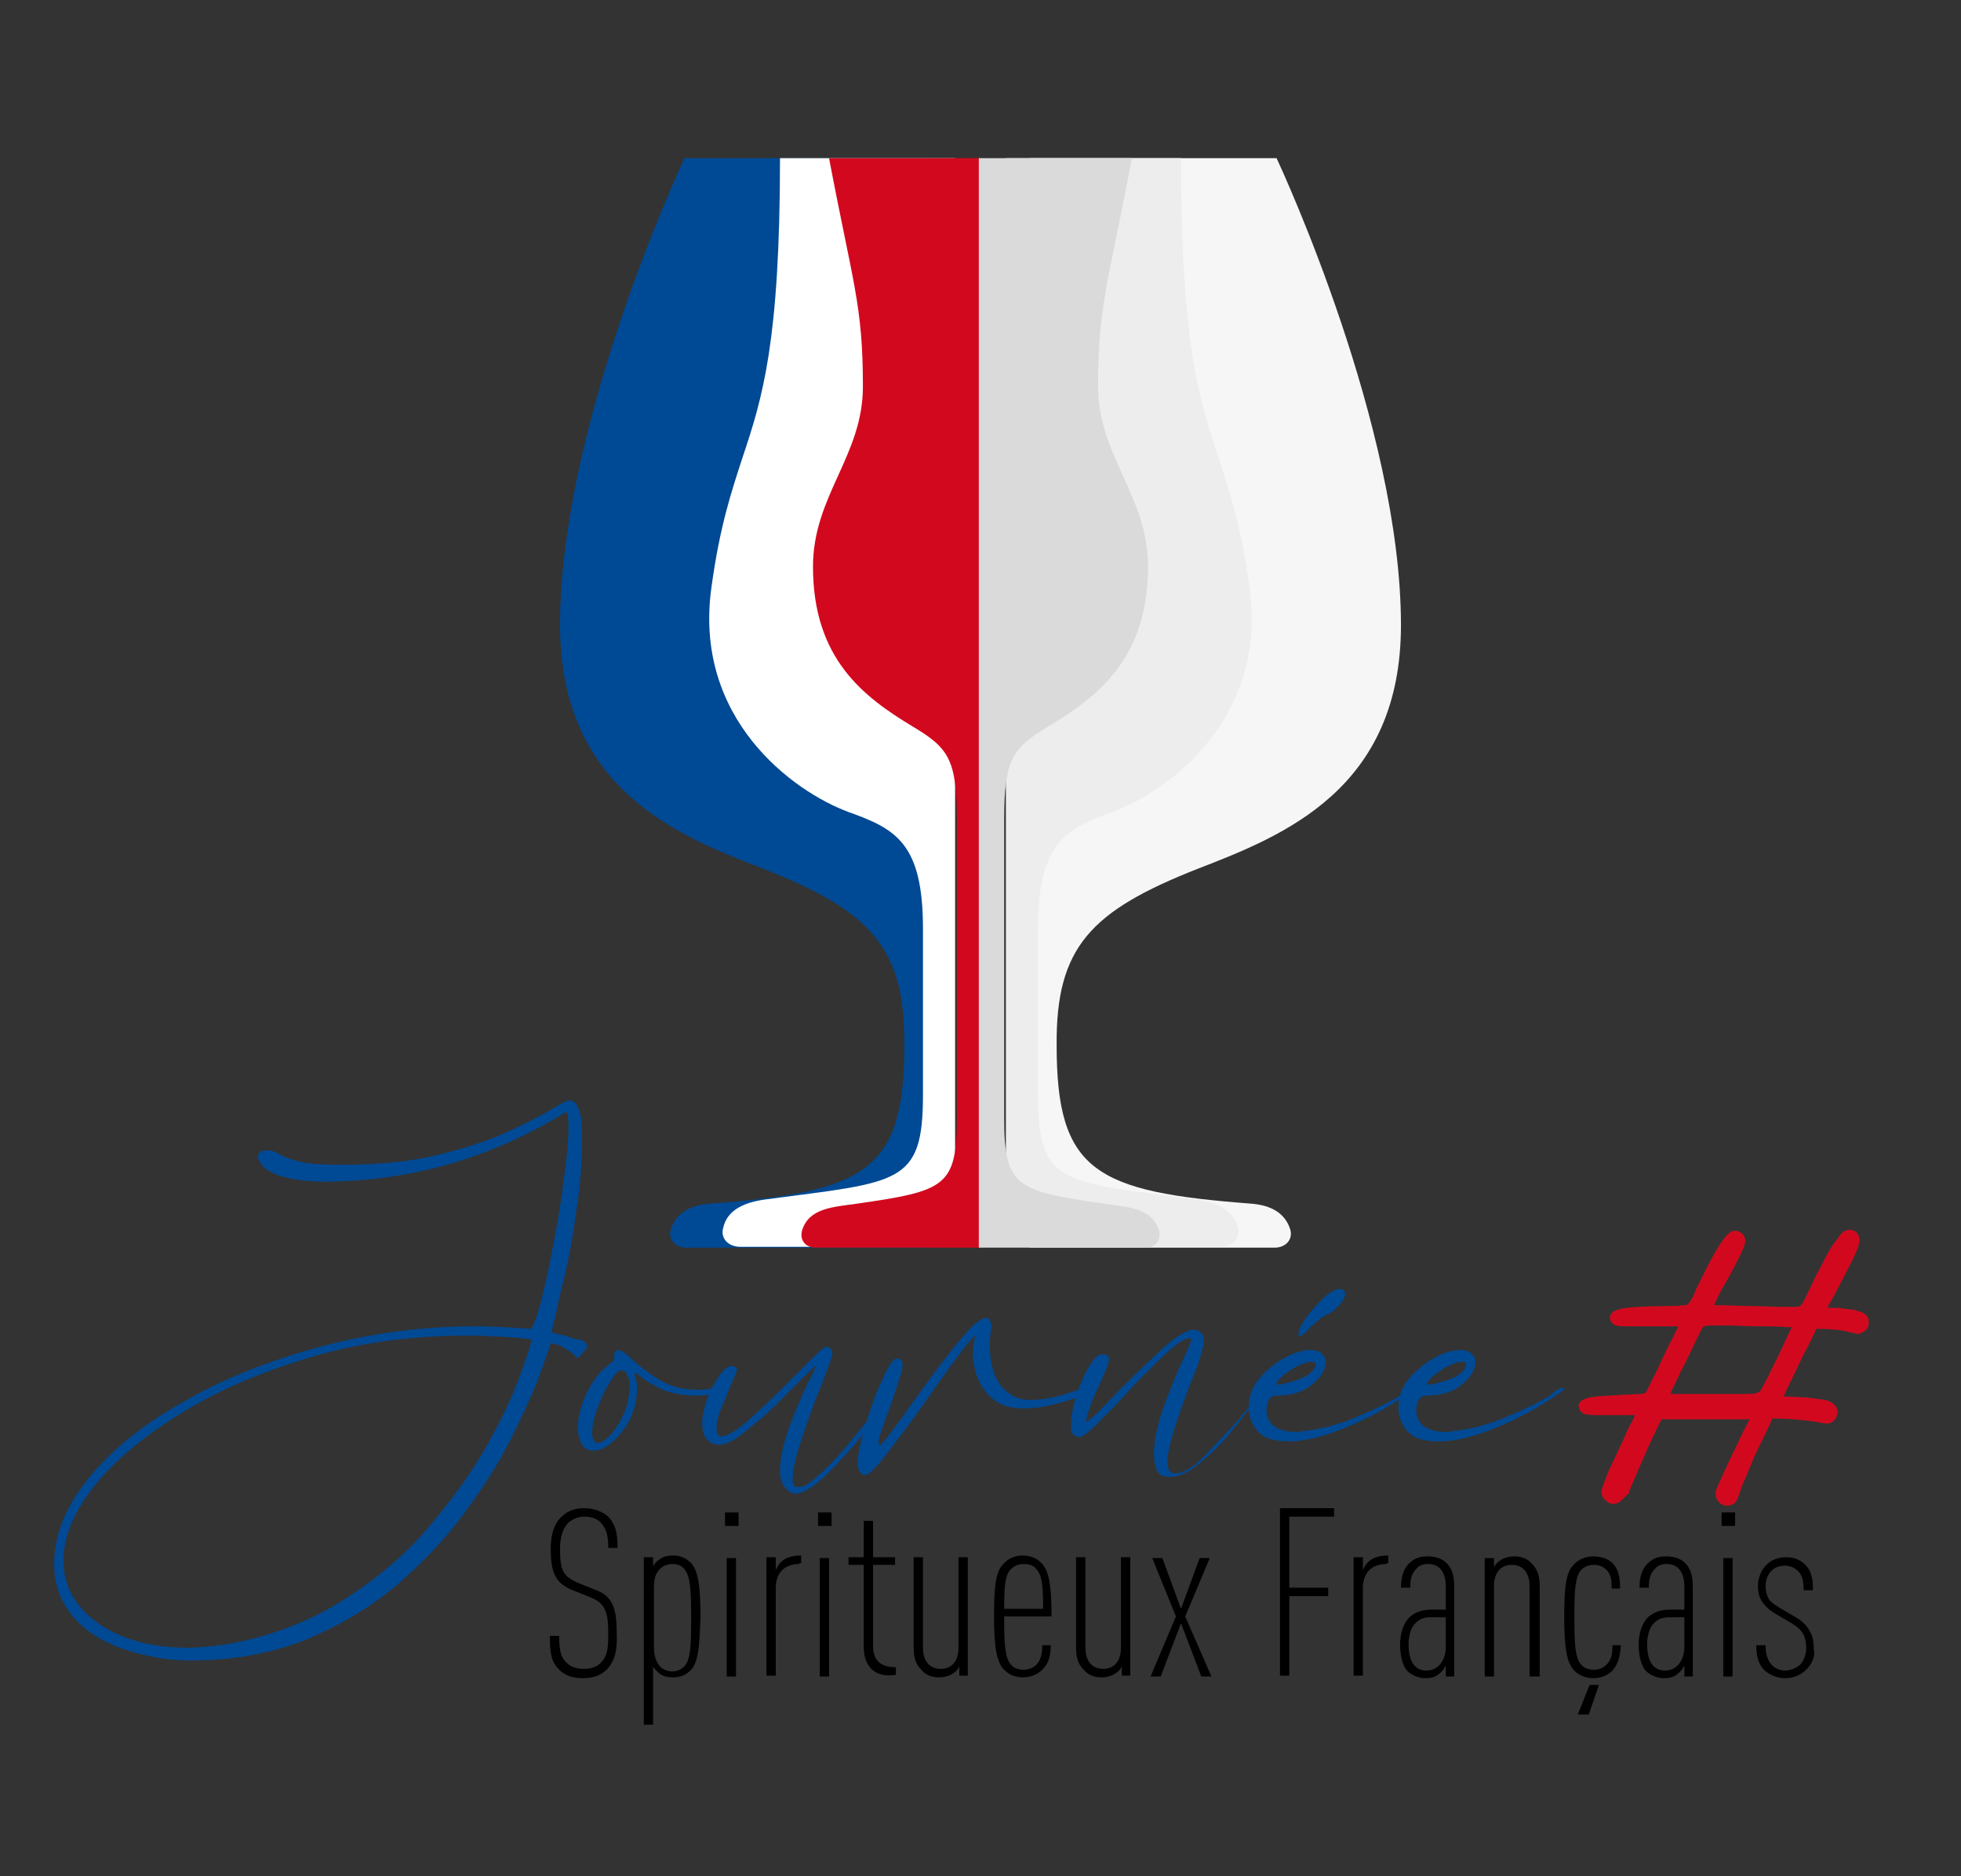
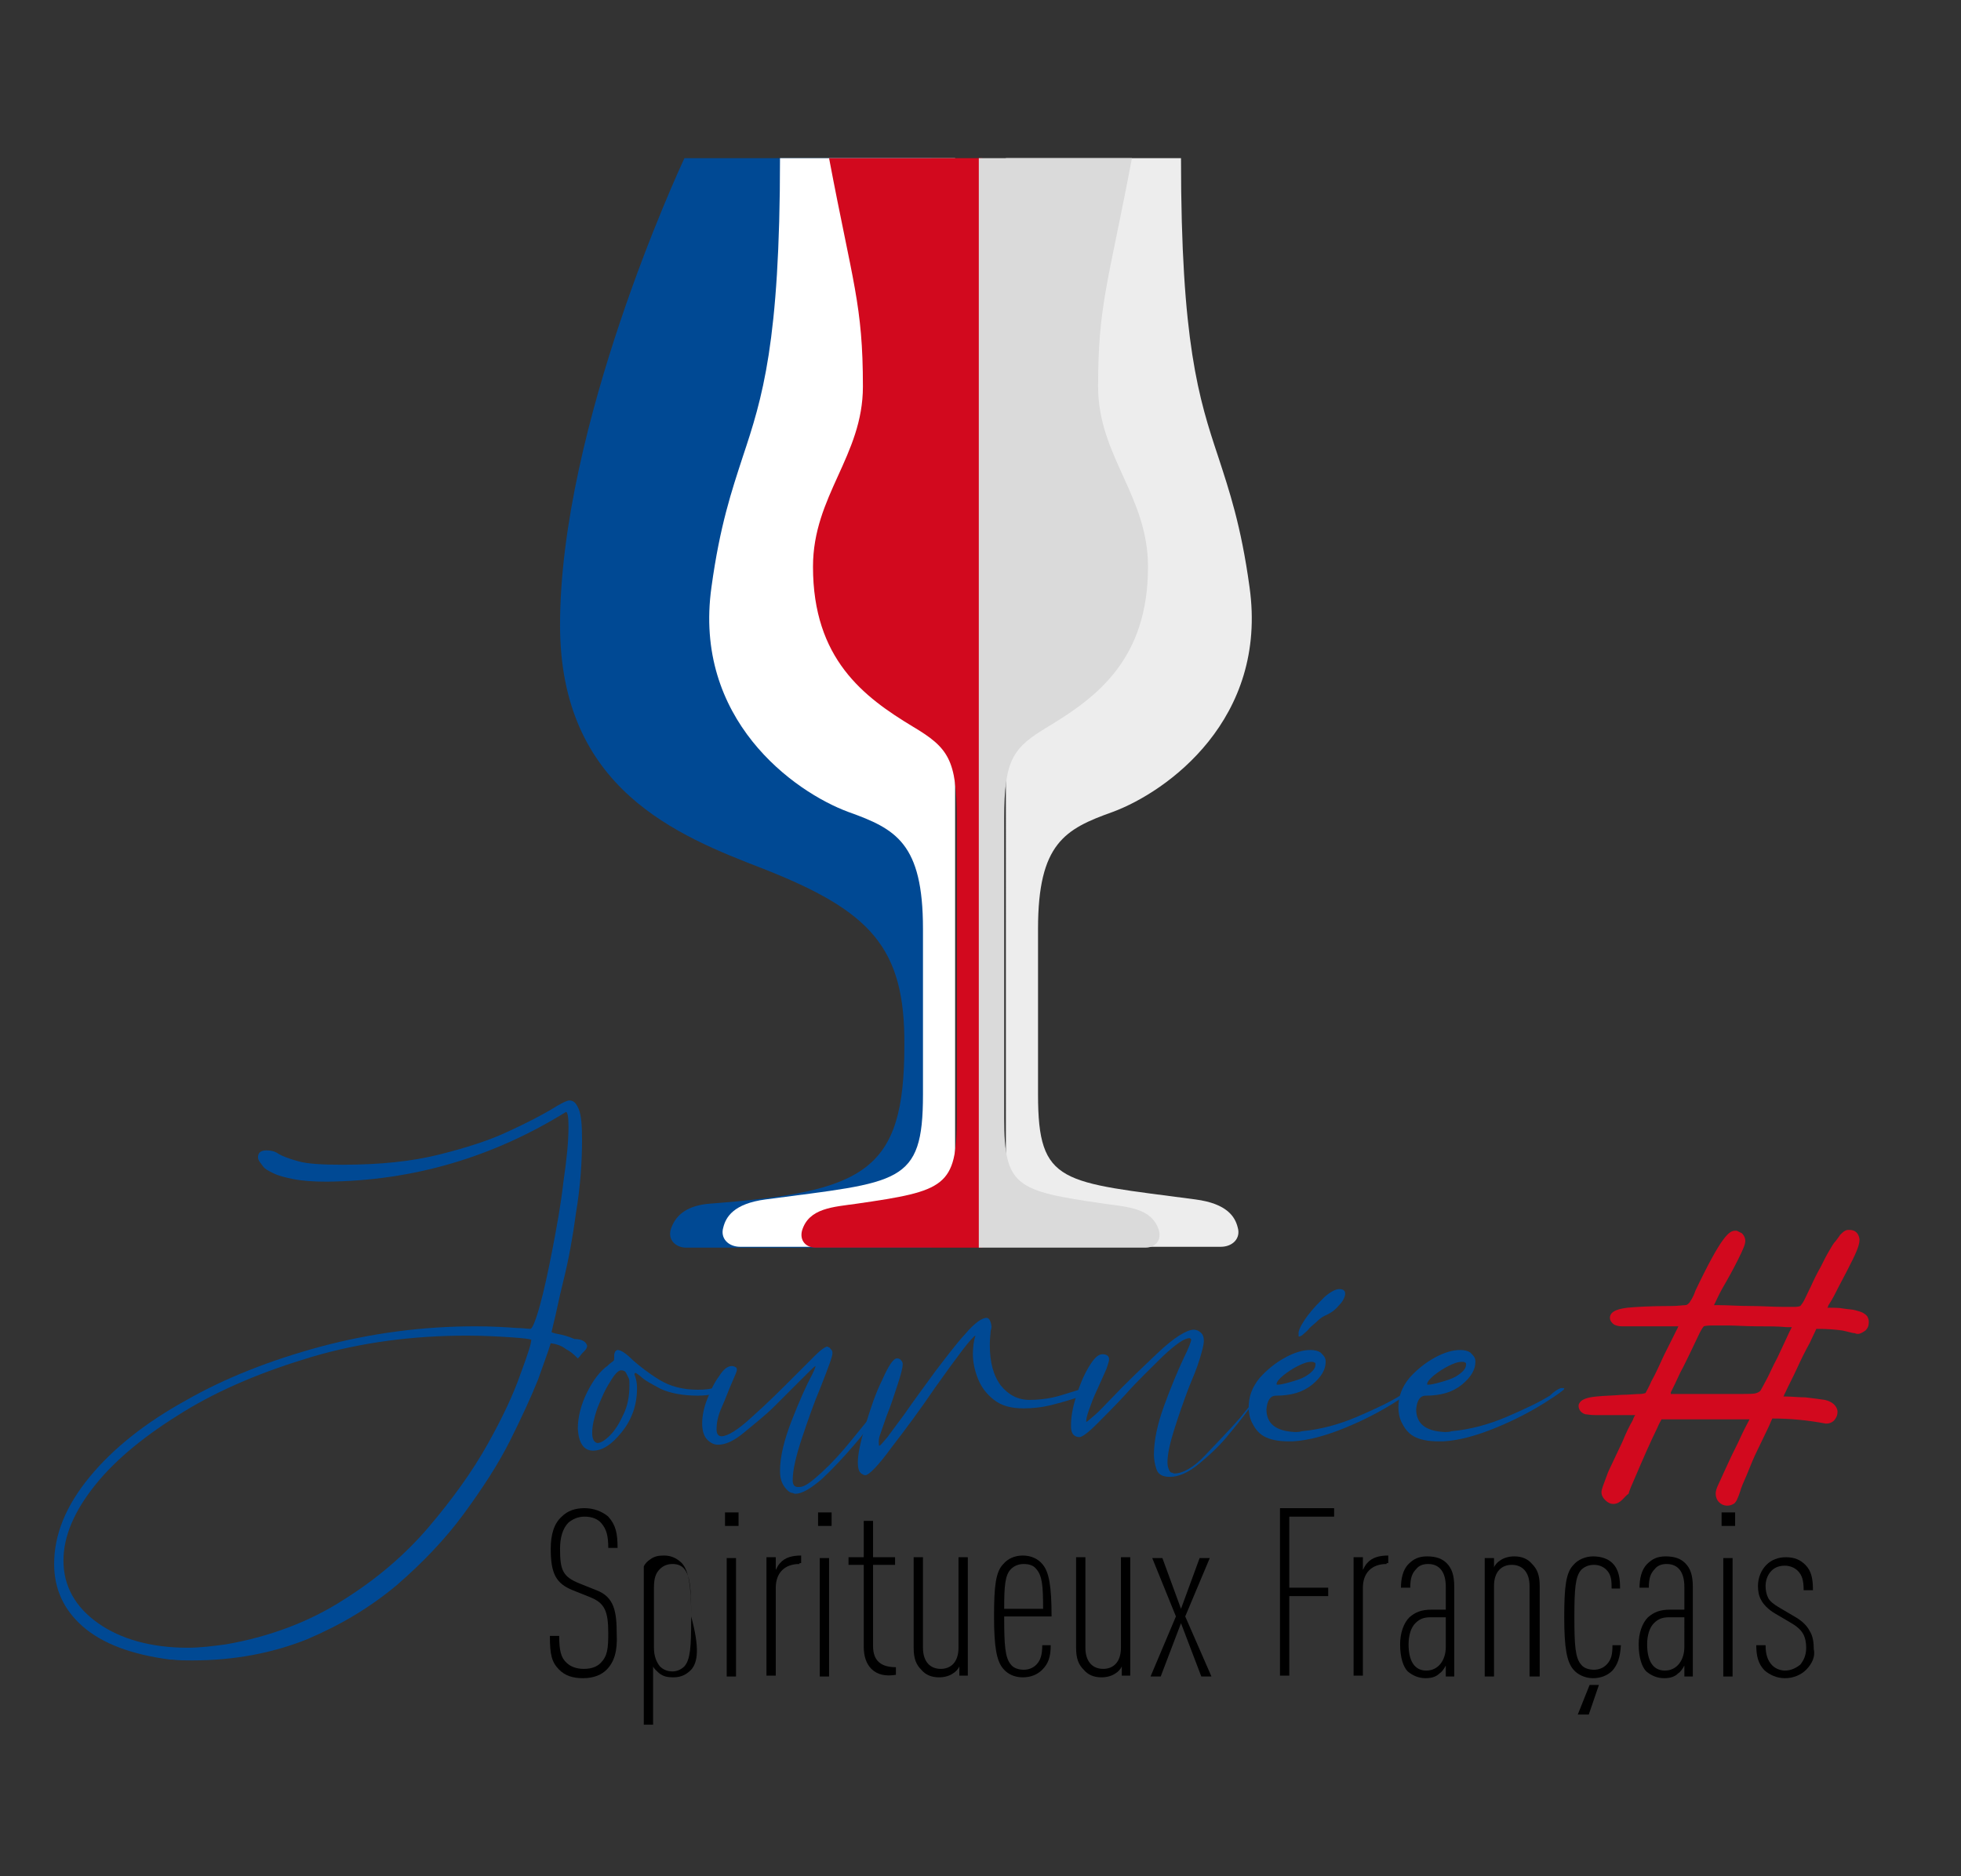
<svg xmlns="http://www.w3.org/2000/svg" version="1.1" id="Calque_1" x="0px" y="0px" viewBox="0 0 231.8 221.8" xml:space="preserve">
  <rect x="0" y="0" width="231.8" height="221.8" fill="#333333" stroke="none" />
  <g>
    <g>
      <g>
        <path fill="#004994" d="M69.4,159.1L69.4,159.1c0,0.2-0.1,0.4-0.3,0.6s-0.4,0.4-0.6,0.7l-0.2,0.2c0,0-0.1-0.1-0.2-0.2 c-0.2-0.2-0.6-0.6-1.2-0.9c-0.5-0.4-1.1-0.6-1.8-0.7l-0.1,0.3c-0.2,0.7-0.7,2-1.4,4c-0.8,2-1.9,4.4-3.3,7.2 c-1.4,2.8-3.3,5.7-5.5,8.7c-2.2,3-4.9,5.8-7.9,8.4c-3.1,2.6-6.6,4.7-10.6,6.4c-4,1.6-8.5,2.5-13.6,2.5c-0.8,0-1.6,0-2.4-0.1h-0.2 c-4.6-0.6-8-1.9-10.3-3.9s-3.4-4.5-3.4-7.4c0-3.5,1.4-6.9,4.2-10.3c2.8-3.4,6.6-6.4,11.3-9c4.7-2.7,10.1-4.8,16-6.4 c6-1.6,12.1-2.4,18.3-2.4c1.9,0,3.6,0.1,4.9,0.2c0.7,0,1.2,0.1,1.6,0.1c0.2,0,0.6-0.9,1.1-2.7c0.5-1.8,1-4.1,1.5-6.7 c0.5-2.6,1-5.3,1.3-8c0.4-2.7,0.6-4.8,0.6-6.5c0-1.2-0.1-1.8-0.4-1.8H67c-8.7,5.4-18.1,8.2-28.4,8.3c-1.6,0-2.9-0.1-3.9-0.3 s-1.8-0.4-2.4-0.7c-0.6-0.3-1-0.5-1.2-0.8c-0.2-0.3-0.4-0.5-0.5-0.7c-0.1-0.2-0.1-0.3-0.1-0.4c0-0.5,0.3-0.8,1-0.8 c0.5,0,1,0.1,1.4,0.4c0.5,0.3,1.3,0.6,2.4,0.9c1.1,0.3,2.8,0.4,5.2,0.4c4.4,0,8.2-0.4,11.4-1.2c3.2-0.8,6-1.7,8.1-2.7 c2.2-1,3.9-1.9,5.1-2.6c1.1-0.7,1.9-1.1,2.2-1.1c0.5,0,0.8,0.3,1.1,1c0.3,0.7,0.4,1.9,0.4,3.6c0,2.7-0.2,5.6-0.7,8.6 c-0.4,3-0.9,5.7-1.5,8.1s-0.9,4.1-1.2,5.2c-0.1,0.5-0.2,0.8-0.2,0.9c0,0,0.2,0.1,0.7,0.2c0.6,0.1,1.3,0.3,2,0.6 C68.9,158.3,69.3,158.7,69.4,159.1z M62.8,158.4c-0.1-0.1-0.9-0.2-2.4-0.3c-1.5-0.1-3.3-0.2-5.2-0.2c-6.4,0-12.5,0.8-18.3,2.5 c-5.7,1.7-10.8,3.8-15.2,6.5c-4.4,2.7-7.9,5.5-10.4,8.6c-2.5,3.1-3.8,6.1-3.8,9c0,3,1.4,5.5,4.1,7.4s6.3,2.9,10.6,2.9 c1.5,0,3-0.2,4.5-0.4c5.2-0.9,9.9-2.7,13.8-5.2c4-2.5,7.4-5.4,10.2-8.7c2.8-3.3,5.1-6.5,6.9-9.7c1.8-3.2,3.1-6,3.9-8.3 C62.4,160.1,62.8,158.8,62.8,158.4z" />
      </g>
      <g>
        <path fill="#004994" d="M85,164c0.3,0,0.5,0.1,0.5,0.2c0,0.1-0.1,0.2-0.3,0.3c-0.2,0.1-0.5,0.2-0.9,0.3c-0.4,0.1-1,0.2-1.8,0.2 c-1.8,0-3.3-0.3-4.4-0.8c-1.1-0.6-1.9-1-2.4-1.5c-0.3-0.2-0.5-0.4-0.6-0.4c0,0-0.1,0.1-0.1,0.1c0,0,0,0,0,0.1 c0.2,0.5,0.3,1,0.3,1.6c0,2-0.6,3.7-1.8,5.2c-1.2,1.5-2.3,2.2-3.4,2.2c-1.1,0-1.7-0.9-1.8-2.6c0-1.4,0.4-2.9,1.1-4.3 s1.5-2.5,2.5-3.2c0,0,0-0.1,0.1-0.1c0.2-0.2,0.4-0.3,0.5-0.4c0.1-0.1,0.1-0.2,0.1-0.3v-0.1c0-0.1,0-0.2,0-0.3 c0-0.2,0.1-0.3,0.1-0.4c0.1-0.1,0.2-0.2,0.3-0.2c0.4,0,1,0.4,1.8,1.2c0.8,0.7,1.8,1.5,3.1,2.3c1.3,0.8,2.8,1.2,4.6,1.2 c0.9,0,1.5-0.1,1.8-0.2C84.5,164,84.8,164,85,164z M70.6,170.6c0.4,0,0.9-0.3,1.5-0.9c0.6-0.6,1.1-1.4,1.6-2.5 c0.5-1,0.7-2.2,0.7-3.4v-0.3c0-0.2,0-0.4-0.1-0.6c-0.1-0.2-0.2-0.4-0.3-0.6c-0.1-0.2-0.3-0.3-0.6-0.3c-0.3,0-0.8,0.5-1.3,1.4 c-0.6,0.9-1,1.9-1.5,3.1c-0.4,1.2-0.6,2.1-0.6,2.9C70,170.1,70.2,170.5,70.6,170.6z" />
      </g>
      <g>
        <path fill="#004994" d="M105.3,164.1C105.3,164.1,105.3,164.1,105.3,164.1c0.1,0,0.1,0.1,0.1,0.1c0,0,0,0,0,0.1 c0,0.3-0.4,1.1-1.3,2.4c-0.9,1.3-1.9,2.7-3.2,4.2c-1.3,1.5-2.5,2.8-3.8,4c-1.3,1.1-2.3,1.7-3.1,1.7c0,0-0.1,0-0.3-0.1 c-0.2,0-0.4-0.1-0.6-0.3c-0.2-0.2-0.4-0.4-0.6-0.8c-0.2-0.4-0.3-0.9-0.3-1.5c0-1.7,0.5-3.7,1.4-6c0.9-2.3,1.7-4.1,2.4-5.4 c0.3-0.6,0.4-0.9,0.4-1c-0.1,0-0.6,0.5-1.6,1.5c-0.9,0.9-2,2-3.2,3.2c-1.2,1.2-2.5,2.2-3.7,3.2s-2.2,1.4-3,1.4 c-0.5,0-0.9-0.2-1.3-0.6c-0.4-0.4-0.6-1.1-0.6-1.9c0-0.9,0.2-1.9,0.6-2.9s0.8-1.9,1.4-2.7c0.5-0.8,1-1.2,1.5-1.2 c0.1,0,0.2,0,0.4,0.1c0.2,0.1,0.2,0.2,0.2,0.4c0,0.1-0.2,0.6-0.6,1.5c-0.4,0.9-0.7,1.8-1.2,2.9s-0.6,2-0.6,2.6 c0,0.5,0.2,0.8,0.6,0.8c0.7,0,2-0.8,3.6-2.3c1.7-1.5,3.3-3.1,4.9-4.7c1-1,1.9-1.9,2.6-2.6c0.7-0.7,1.2-1,1.4-1 c0.1,0,0.1,0.1,0.2,0.1c0.1,0,0.1,0.1,0.2,0.2c0.1,0.1,0.2,0.2,0.2,0.4v0.1c0,0.4-0.5,1.7-1.4,4c-0.8,1.9-1.5,3.9-2.2,6 c-0.7,2.1-1.1,3.8-1.1,5c0,0.5,0.2,0.8,0.6,0.8h0.2c0.6,0,1.4-0.6,2.6-1.7c1.2-1.1,2.4-2.4,3.6-3.9s2.3-2.8,3.2-3.9 c0.9-1.2,1.3-1.8,1.3-1.8L105.3,164.1L105.3,164.1z" />
      </g>
      <g>
        <path fill="#004994" d="M103.9,170.9C103.9,170.9,103.9,170.9,103.9,170.9c0.1,0.1,0.4-0.3,1-1c0.5-0.7,1.2-1.6,2-2.7 c1.1-1.6,2.3-3.2,3.6-5c1.3-1.7,2.5-3.3,3.6-4.5c1.1-1.3,2-1.9,2.5-1.9c0.3,0,0.5,0.3,0.6,1c0,0.1,0,0.3-0.1,0.5 c0,0.3-0.1,0.9-0.1,1.7c0,2,0.4,3.6,1.3,4.8c0.9,1.1,2,1.7,3.4,1.7c0.9,0,1.9-0.1,2.8-0.3c0.9-0.2,1.7-0.5,2.4-0.7 c0.6-0.2,1.1-0.3,1.3-0.3c0.3,0,0.5,0.1,0.5,0.3c0,0.1-0.4,0.4-1.3,0.7c-0.9,0.3-1.9,0.6-3.1,0.9c-1.2,0.3-2.3,0.4-3.3,0.4 c-1.5,0-2.6-0.3-3.5-1c-0.9-0.7-1.5-1.5-1.9-2.5c-0.4-1-0.6-2-0.6-2.9c0-0.8,0.1-1.6,0.3-2.2c-0.1,0-0.7,0.6-1.6,1.8 c-0.9,1.2-2,2.7-3.2,4.4c-1.7,2.5-3.4,4.8-5.1,7c-1.6,2.2-2.7,3.3-3.1,3.3c-0.1,0-0.2,0-0.3-0.1c-0.1,0-0.2-0.1-0.3-0.2 c-0.2-0.2-0.3-0.6-0.3-1.2c0-1,0.3-2.4,0.9-4.4c0.6-2,1.2-3.8,2-5.4c0.7-1.6,1.3-2.5,1.7-2.5h0.1c0.2,0,0.3,0.1,0.4,0.2 c0.1,0.1,0.2,0.3,0.2,0.4v0.1c0,0.4-0.2,1.2-0.6,2.4c-0.4,1.2-0.8,2.5-1.3,3.7c-0.3,0.9-0.6,1.7-0.8,2.3S103.9,170.7,103.9,170.9 z" />
      </g>
      <g>
        <path fill="#004994" d="M149.2,164.1C149.2,164.1,149.2,164.1,149.2,164.1l0.1,0.1h-0.1c-0.1,0.2-0.4,0.7-1,1.6 c-0.8,1.1-1.7,2.3-2.8,3.6c-1.1,1.4-2.4,2.6-3.6,3.6c-1.3,1.1-2.5,1.6-3.5,1.6c-0.9,0-1.4-0.3-1.6-0.9c-0.2-0.6-0.3-1.2-0.3-1.7 c0-1.7,0.4-3.6,1.2-5.8s1.6-4.1,2.3-5.6c0.6-1.2,0.9-2,0.9-2.2c0-0.1-0.1-0.2-0.2-0.2c-0.6,0-1.6,0.7-3.1,2.1 c-1.4,1.4-3,2.9-4.5,4.6c-1.3,1.4-2.4,2.5-3.4,3.5c-1,1-1.7,1.5-2,1.5c-0.6,0-1-0.4-1-1.2v-0.3c0-0.9,0.2-2,0.6-3.3 s0.9-2.5,1.5-3.5c0.6-1,1.1-1.5,1.6-1.5c0.5,0,0.8,0.2,0.8,0.6c0,0.2-0.1,0.5-0.3,1.1c-0.2,0.5-0.5,1.1-0.8,1.8 c-0.4,0.9-0.8,1.7-1.1,2.6c-0.3,0.8-0.5,1.4-0.5,1.8v0.1c0.1,0,0.4-0.3,1-0.8s1.2-1.2,2-2c1.7-1.8,3.6-3.6,5.5-5.4 s3.4-2.7,4.2-2.7c0.4,0,0.7,0.2,0.9,0.4c0.2,0.2,0.3,0.5,0.3,0.9c0,0.5-0.2,1.2-0.5,2.2c-0.3,1-0.8,2.2-1.3,3.4 c-0.6,1.6-1.2,3.3-1.7,4.9c-0.5,1.6-0.8,2.9-0.8,3.9c0,0.4,0.1,0.7,0.2,0.9c0.1,0.2,0.2,0.3,0.3,0.3s0.2,0.1,0.3,0.1 c1,0,2.3-0.7,3.7-2.2c1.4-1.5,2.8-2.9,4.1-4.4c0.7-0.9,1.3-1.6,1.8-2.1C148.6,164.4,149,164.1,149.2,164.1z" />
      </g>
      <g>
        <path fill="#004994" d="M166.7,164.1h0.2c0,0,0.1,0,0.1,0c0,0,0.1,0,0.1,0.1c0,0.1-0.8,0.7-2.4,1.7c-1.6,1-3.5,2-5.7,2.9 c-2.2,0.9-4.3,1.5-6.2,1.6h-0.5c-1.2,0-2.2-0.2-2.9-0.6c-0.7-0.4-1.1-1-1.4-1.6c-0.3-0.6-0.4-1.2-0.4-1.8c0-1.3,0.4-2.4,1.3-3.5 c0.9-1,1.9-1.8,3-2.4c1.1-0.6,2.1-0.9,3-0.9c0.5,0,0.9,0.1,1.2,0.3c0.2,0.2,0.4,0.4,0.5,0.6c0.1,0.2,0.1,0.4,0.1,0.5 c0,0.9-0.5,1.8-1.6,2.7c-1.1,0.9-2.5,1.3-4.3,1.3c-0.6,0-1,0.5-1.1,1.6c0,1.7,1.1,2.6,3.4,2.7c0.2,0,0.5,0,0.8-0.1 c2.2-0.2,4.4-0.8,6.5-1.7c2.1-0.9,3.8-1.7,5.1-2.5C165.9,164.5,166.4,164.2,166.7,164.1z M155,161c-0.5,0-1,0.2-1.6,0.5 c-0.6,0.3-1.2,0.7-1.7,1.1c-0.5,0.4-0.8,0.8-0.8,1c0,0.1,0,0.1,0.1,0.1h0.1c0.2,0,0.7-0.1,1.4-0.3c0.7-0.2,1.4-0.4,2-0.8 c0.6-0.4,1-0.8,1-1.3c0-0.1,0-0.2-0.1-0.2C155.3,161,155.1,161,155,161z M158.3,152.4c0.5,0,0.7,0.2,0.7,0.5v0.2 c-0.1,0.4-0.3,0.8-0.8,1.3c-0.4,0.5-1,0.9-1.7,1.2c-0.2,0.1-0.5,0.3-0.8,0.6s-0.6,0.5-0.9,0.8c-0.2,0.3-0.5,0.5-0.7,0.7 c-0.2,0.2-0.4,0.3-0.5,0.3c-0.1,0-0.1,0-0.1-0.1c0-0.1,0-0.1,0-0.2v-0.2c0.1-0.5,0.5-1.2,1.1-2c0.6-0.8,1.3-1.5,2-2.2 C157.3,152.7,157.9,152.4,158.3,152.4z" />
      </g>
      <g>
        <path fill="#004994" d="M184.5,164.1h0.2c0,0,0.1,0,0.1,0c0,0,0.1,0,0.1,0.1c0,0.1-0.8,0.7-2.4,1.7s-3.5,2-5.7,2.9 c-2.2,0.9-4.3,1.5-6.2,1.6H170c-1.2,0-2.2-0.2-2.9-0.6s-1.1-1-1.4-1.6c-0.3-0.6-0.4-1.2-0.4-1.8c0-1.3,0.4-2.4,1.3-3.5 c0.9-1,1.9-1.8,3-2.4c1.1-0.6,2.1-0.9,3-0.9c0.5,0,0.9,0.1,1.2,0.3c0.2,0.2,0.4,0.4,0.5,0.6s0.1,0.4,0.1,0.5 c0,0.9-0.5,1.8-1.6,2.7c-1.1,0.9-2.5,1.3-4.3,1.3c-0.6,0-1,0.5-1.1,1.6c0,1.7,1.1,2.6,3.4,2.7c0.2,0,0.5,0,0.8-0.1 c2.2-0.2,4.4-0.8,6.5-1.7c2.1-0.9,3.8-1.7,5.1-2.5C183.7,164.5,184.2,164.2,184.5,164.1z M172.8,161c-0.5,0-1,0.2-1.6,0.5 c-0.6,0.3-1.2,0.7-1.7,1.1c-0.5,0.4-0.8,0.8-0.8,1c0,0.1,0,0.1,0.1,0.1h0.1c0.2,0,0.7-0.1,1.4-0.3s1.4-0.4,2-0.8s1-0.8,1-1.3 c0-0.1,0-0.2-0.1-0.2C173.1,161,173,161,172.8,161z" />
      </g>
    </g>
    <g>
      <g>
        <path d="M71.7,197.4c-0.6,0.6-1.5,1-2.8,1c-1.2,0-2.1-0.3-2.8-1c-0.9-0.9-1.1-1.8-1.1-4h1.1c0,1.7,0.2,2.6,0.9,3.2 c0.4,0.4,1.1,0.7,2,0.7c1,0,1.6-0.3,2-0.7c0.8-0.8,0.9-1.7,0.9-3.5c0-2.6-0.4-3.6-2.2-4.3l-2-0.8c-2-0.8-2.6-2-2.6-4.9 c0-1.7,0.4-3,1.3-3.8c0.7-0.7,1.6-1,2.7-1s2.1,0.4,2.8,1c0.9,1,1.1,2,1.1,3.7h-1.1c0-1.4-0.2-2.2-0.8-2.9c-0.4-0.5-1.1-0.8-2-0.8 c-0.8,0-1.4,0.3-1.9,0.7c-0.7,0.7-1,1.8-1,3.1c0,2.5,0.3,3.3,2.3,4.1l2,0.8c2.1,0.8,2.4,2.5,2.4,5.2 C73,195.2,72.6,196.5,71.7,197.4z" />
      </g>
      <g>
-         <path d="M81.7,197.4c-0.5,0.5-1.1,0.9-2.1,0.9c-0.7,0-1.2-0.1-1.7-0.5c-0.2-0.2-0.6-0.5-0.7-0.8v6.9h-1.1v-19.8h1.1v1.1 c0.1-0.3,0.5-0.7,0.7-0.8c0.5-0.4,1-0.5,1.7-0.5c0.8,0,1.5,0.3,2.1,0.9c0.8,0.9,1.1,2.6,1.1,6.3 C82.7,194.8,82.5,196.5,81.7,197.4z M80.9,185.5c-0.3-0.4-0.8-0.6-1.4-0.6c-0.6,0-1.1,0.2-1.5,0.6c-0.5,0.5-0.7,1.1-0.7,2.2v7.1 c0,1,0.3,1.7,0.7,2.2c0.4,0.4,0.9,0.6,1.5,0.6c0.6,0,1.1-0.3,1.4-0.6c0.7-0.8,0.8-2.3,0.8-5.6C81.7,187.8,81.6,186.4,80.9,185.5z " />
+         <path d="M81.7,197.4c-0.5,0.5-1.1,0.9-2.1,0.9c-0.7,0-1.2-0.1-1.7-0.5c-0.2-0.2-0.6-0.5-0.7-0.8v6.9h-1.1v-19.8v1.1 c0.1-0.3,0.5-0.7,0.7-0.8c0.5-0.4,1-0.5,1.7-0.5c0.8,0,1.5,0.3,2.1,0.9c0.8,0.9,1.1,2.6,1.1,6.3 C82.7,194.8,82.5,196.5,81.7,197.4z M80.9,185.5c-0.3-0.4-0.8-0.6-1.4-0.6c-0.6,0-1.1,0.2-1.5,0.6c-0.5,0.5-0.7,1.1-0.7,2.2v7.1 c0,1,0.3,1.7,0.7,2.2c0.4,0.4,0.9,0.6,1.5,0.6c0.6,0,1.1-0.3,1.4-0.6c0.7-0.8,0.8-2.3,0.8-5.6C81.7,187.8,81.6,186.4,80.9,185.5z " />
      </g>
      <g>
        <path d="M85.7,180.4v-1.6h1.6v1.6H85.7z M85.9,198.2v-14H87v14H85.9z" />
      </g>
      <g>
        <path d="M94.5,184.9c-1.8,0-2.8,1.1-2.8,2.8v10.4h-1.1v-14h1.1v1.5c0.1-0.2,0.3-0.6,0.5-0.8c0.6-0.7,1.5-0.9,2.5-0.9v0.9H94.5z" />
      </g>
      <g>
        <path d="M96.7,180.4v-1.6h1.6v1.6H96.7z M96.9,198.2v-14H98v14H96.9z" />
      </g>
      <g>
        <path d="M103,197.3c-0.6-0.6-0.9-1.5-0.9-2.6V185h-1.8v-0.9h1.8v-4.3h1.1v4.3h2.6v0.9h-2.6v9.6c0,1.8,1,2.5,2.7,2.5v0.9 C104.7,198.2,103.7,198,103,197.3z" />
      </g>
      <g>
        <path d="M113.4,198.2V197c-0.1,0.3-0.5,0.7-0.7,0.8c-0.4,0.3-1,0.5-1.7,0.5c-0.9,0-1.6-0.3-2.1-0.9c-0.6-0.6-0.9-1.3-0.9-2.6 v-10.7h1.1v10.7c0,1.7,0.9,2.5,2.1,2.5c1.2,0,2.1-0.8,2.1-2.5v-10.7h1.1v14H113.4z" />
      </g>
      <g>
        <path d="M118.7,191.2c0,3.3,0.1,4.8,0.8,5.6c0.3,0.4,0.9,0.6,1.5,0.6c0.6,0,1.1-0.2,1.5-0.6c0.5-0.5,0.7-1.2,0.7-2.3h1 c0,1.4-0.3,2.2-1,2.9c-0.6,0.6-1.4,0.9-2.3,0.9c-1,0-1.8-0.4-2.3-1c-0.8-0.9-1.1-2.6-1.1-6.2c0-3.6,0.2-5.3,1.1-6.2 c0.5-0.6,1.3-1,2.3-1s1.8,0.4,2.3,1c0.8,0.9,1.1,2.6,1.1,6.2H118.7z M122.5,185.5c-0.3-0.4-0.8-0.6-1.5-0.6 c-0.7,0-1.2,0.3-1.5,0.6c-0.7,0.7-0.8,2-0.8,4.7h4.6C123.3,187.5,123.2,186.3,122.5,185.5z" />
      </g>
      <g>
        <path d="M132.6,198.2V197c-0.1,0.3-0.5,0.7-0.7,0.8c-0.4,0.3-1,0.5-1.7,0.5c-0.9,0-1.6-0.3-2.1-0.9c-0.6-0.6-0.9-1.3-0.9-2.6 v-10.7h1.1v10.7c0,1.7,0.9,2.5,2.1,2.5s2.1-0.8,2.1-2.5v-10.7h1.1v14H132.6z" />
      </g>
      <g>
        <path d="M142,198.2l-2.4-6.3l-2.4,6.3h-1.2l3-7.1l-2.8-6.9h1.2l2.2,6l2.2-6h1.2l-2.9,6.9l3.1,7.1H142z" />
      </g>
      <g>
        <path d="M152.4,179.3v8.4h4.6v1h-4.6v9.4h-1.1v-19.8h6.4v1H152.4z" />
      </g>
      <g>
        <path d="M163.9,184.9c-1.8,0-2.8,1.1-2.8,2.8v10.4H160v-14h1.1v1.5c0.1-0.2,0.3-0.6,0.5-0.8c0.6-0.7,1.5-0.9,2.5-0.9v0.9H163.9z" />
      </g>
      <g>
        <path d="M170.9,198.2v-1.3c-0.2,0.4-0.5,0.8-0.7,0.9c-0.4,0.4-0.9,0.6-1.7,0.6s-1.5-0.3-2.1-0.8c-0.5-0.5-0.9-1.6-0.9-3.2 c0-1.3,0.4-2.5,1.1-3.2c0.7-0.6,1.4-0.9,2.6-0.9h1.7v-2.7c0-1.7-0.7-2.7-2.1-2.7c-0.6,0-1.1,0.2-1.4,0.6 c-0.5,0.5-0.7,1.1-0.7,2.2h-1.1c0-1,0.2-2.1,0.9-2.8c0.6-0.6,1.2-0.9,2.2-0.9c1.1,0,1.8,0.3,2.3,0.8c0.6,0.6,0.9,1.4,0.9,2.8 v10.6H170.9z M170.9,191.2h-1.8c-0.8,0-1.3,0.2-1.8,0.7c-0.5,0.5-0.8,1.4-0.8,2.5c0,1.8,0.6,3.1,2.1,3.1c1.4,0,2.3-1.2,2.3-2.8 V191.2z" />
      </g>
      <g>
        <path d="M180.8,198.2v-10.7c0-1.7-0.9-2.5-2.1-2.5c-1.2,0-2.1,0.8-2.1,2.5v10.7h-1.1v-14h1.1v1.1c0.1-0.3,0.5-0.7,0.7-0.8 c0.4-0.3,1-0.5,1.7-0.5c0.9,0,1.6,0.3,2.1,0.9c0.6,0.6,0.9,1.3,0.9,2.6v10.7H180.8z" />
      </g>
      <g>
        <path d="M190.6,197.5c-0.6,0.6-1.4,0.9-2.3,0.9c-0.9,0-1.8-0.4-2.3-1c-0.8-0.9-1.1-2.6-1.1-6.2c0-3.6,0.2-5.3,1.1-6.2 c0.5-0.6,1.4-1,2.3-1c1,0,1.8,0.3,2.3,0.8c0.8,0.8,0.9,1.9,0.9,3h-1c0-0.8,0-1.6-0.6-2.2c-0.4-0.4-0.9-0.6-1.5-0.6 c-0.7,0-1.2,0.3-1.5,0.6c-0.7,0.8-0.8,2.3-0.8,5.6c0,3.3,0.1,4.8,0.8,5.6c0.3,0.4,0.9,0.6,1.5,0.6c0.6,0,1.1-0.2,1.5-0.6 c0.6-0.6,0.7-1.3,0.7-2.3h1C191.5,196,191.2,196.8,190.6,197.5z M187.8,202.7h-1.3l1.4-3.5h1.1L187.8,202.7z" />
      </g>
      <g>
        <path d="M199.1,198.2v-1.3c-0.2,0.4-0.5,0.8-0.7,0.9c-0.4,0.4-0.9,0.6-1.7,0.6c-0.8,0-1.5-0.3-2.1-0.8c-0.5-0.5-0.9-1.6-0.9-3.2 c0-1.3,0.4-2.5,1.1-3.2c0.7-0.6,1.4-0.9,2.6-0.9h1.7v-2.7c0-1.7-0.7-2.7-2.1-2.7c-0.6,0-1.1,0.2-1.4,0.6 c-0.5,0.5-0.7,1.1-0.7,2.2h-1.1c0-1,0.2-2.1,0.9-2.8c0.6-0.6,1.2-0.9,2.2-0.9c1.1,0,1.8,0.3,2.3,0.8c0.6,0.6,0.9,1.4,0.9,2.8 v10.6H199.1z M199.1,191.2h-1.8c-0.8,0-1.3,0.2-1.8,0.7c-0.5,0.5-0.8,1.4-0.8,2.5c0,1.8,0.6,3.1,2.1,3.1c1.4,0,2.3-1.2,2.3-2.8 V191.2z" />
      </g>
      <g>
        <path d="M203.5,180.4v-1.6h1.6v1.6H203.5z M203.7,198.2v-14h1.1v14H203.7z" />
      </g>
      <g>
        <path d="M213.5,197.4c-0.6,0.6-1.5,1-2.5,1c-1,0-1.8-0.4-2.4-0.9c-0.8-0.8-1-1.8-1-3h1.1c0,1,0.2,1.8,0.8,2.4 c0.4,0.4,1,0.6,1.5,0.6c0.7,0,1.3-0.3,1.8-0.7c0.4-0.5,0.7-1.1,0.7-2c0-0.6-0.1-1.2-0.4-1.7c-0.3-0.5-0.8-0.9-1.5-1.3l-1.7-1 c-0.9-0.5-1.5-1.2-1.7-1.6c-0.3-0.5-0.4-1.1-0.4-1.7c0-1,0.4-1.9,1-2.5c0.6-0.6,1.4-0.9,2.3-0.9c1,0,1.7,0.3,2.3,0.9 c0.7,0.7,0.9,1.6,0.9,3h-1.1c0-1.2-0.2-1.8-0.7-2.3c-0.4-0.4-1-0.6-1.5-0.6c-0.7,0-1.2,0.2-1.6,0.6c-0.5,0.5-0.7,1.2-0.7,1.8 c0,0.5,0.1,1,0.3,1.4c0.2,0.4,0.7,0.8,1.4,1.2l1.7,1c0.9,0.5,1.5,1.1,1.8,1.7c0.4,0.6,0.5,1.4,0.5,2.2 C214.6,195.8,214.2,196.7,213.5,197.4z" />
      </g>
    </g>
    <g>
      <g>
        <path fill="#D2091E" d="M215.6,155.2c0.9,0,1.6,0,2.2,0.1c0.6,0.1,1,0.1,1.3,0.2c0.3,0.1,0.6,0.2,0.7,0.3 c0.2,0.1,0.3,0.2,0.3,0.3c0,0.1,0.1,0.2,0.1,0.2v0c0,0.2-0.1,0.3-0.2,0.4c-0.1,0.1-0.3,0.2-0.4,0.2c0,0-0.1,0-0.3,0 c-0.2-0.1-0.7-0.2-1.4-0.3c-0.7-0.1-1.8-0.2-3.3-0.2c-0.2,0-0.3,0-0.4,0.1c-0.1,0-0.1,0.1-0.2,0.2c-0.1,0.3-0.4,0.9-0.9,1.8 c-0.5,0.9-1,1.9-1.5,3c-0.6,1.1-1,2.1-1.4,2.9c-0.4,0.8-0.6,1.3-0.6,1.3c0,0,0.1,0,0.4,0.1c0.2,0,0.6,0,1,0 c0.7,0,1.4,0.1,2.3,0.1c0.8,0.1,1.6,0.2,2.2,0.3c0.6,0.2,0.9,0.4,1,0.7v0.1c0,0.1,0,0.2-0.1,0.3s-0.2,0.2-0.4,0.2 c-2.2-0.4-4.3-0.6-6.4-0.6c-0.1,0-0.1,0-0.2,0s-0.2,0-0.2,0c-0.1,0.1-0.3,0.5-0.7,1.3c-0.4,0.8-0.8,1.7-1.3,2.7 c-0.5,1-0.9,2-1.3,3c-0.4,0.9-0.7,1.6-0.8,2c-0.1,0.3-0.2,0.6-0.3,0.8c-0.1,0.2-0.1,0.3-0.2,0.4s-0.2,0.1-0.3,0.1 c-0.2,0-0.3-0.1-0.5-0.2c-0.1-0.1-0.2-0.3-0.2-0.5c0-0.1,0.1-0.5,0.4-1.2c0.3-0.7,0.7-1.5,1.1-2.4c0.4-0.9,0.8-1.8,1.3-2.7 c0.4-0.9,0.8-1.6,1.1-2.2s0.4-0.9,0.4-1c-0.1,0-0.5,0-1.4-0.1c-0.9,0-2,0-3.3,0c-1.3,0-2.5,0-3.6,0c-1.1,0-2,0-2.4,0h-1.2 c-0.1,0.1-0.4,0.6-0.7,1.4c-0.4,0.8-0.8,1.7-1.3,2.8c-0.5,1.1-0.9,2.1-1.3,3c-0.4,0.9-0.7,1.6-0.8,2c-0.3,0.8-0.6,1.3-0.9,1.3 c-0.2,0-0.3-0.1-0.5-0.3c-0.1-0.1-0.2-0.2-0.2-0.4c0-0.3,0.3-1,0.8-2.1c0.5-1.1,1.1-2.3,1.7-3.6c0.5-1,0.8-1.8,1.2-2.5 c0.3-0.7,0.5-1.1,0.5-1.3c0-0.2-0.2-0.3-0.7-0.4c-0.4,0-1.2-0.1-2.4-0.1c-1,0-1.8,0-2.4,0c-0.5,0-0.9-0.1-1.1-0.1 c-0.2-0.1-0.3-0.1-0.3-0.3c0.1-0.2,0.5-0.4,1.4-0.4c0.9-0.1,1.9-0.1,3-0.1c0.8,0,1.6-0.1,2.2-0.1c0.6,0,1-0.1,1.1-0.2 c0.1-0.2,0.4-0.8,0.9-1.7c0.5-0.9,1-2,1.5-3.1c0.6-1.1,1-2.2,1.5-3c0.4-0.9,0.6-1.3,0.6-1.4s-0.4,0-1.2,0s-1.8,0-2.9,0 c-1,0-1.7,0-2.3,0c-0.6,0-1,0-1.3,0c-0.3,0-0.5-0.1-0.6-0.1c-0.1-0.1-0.1-0.1-0.1-0.2c0-0.2,0.5-0.3,1.5-0.4 c1-0.1,2.7-0.2,5.1-0.2c0.8,0,1.3-0.1,1.7-0.1c0.4-0.1,0.7-0.3,0.9-0.6c0.2-0.3,0.5-0.8,0.8-1.5c2.1-4.4,3.5-6.6,4.1-6.6 c0.1,0,0.2,0.1,0.3,0.1c0.1,0.1,0.1,0.2,0.1,0.3c0,0.3-0.3,1-0.9,2s-1.1,2.1-1.7,3.3c-0.4,0.8-0.7,1.5-1,2 c-0.3,0.6-0.4,0.9-0.4,1c0.1,0,0.6,0,1.7,0c1.1,0,2.3,0.1,3.7,0.1s2.6,0.1,3.7,0.1h0.1c0.8,0,1.3,0,1.5,0h0.1 c0.4,0,0.7,0,0.9-0.1c0.2-0.1,0.4-0.3,0.6-0.6c0.2-0.3,0.4-0.8,0.7-1.5c0,0,0,0,0,0c0.5-1.1,1-2,1.4-2.7c0.4-0.8,0.7-1.4,1-1.9 c0.3-0.5,0.5-0.9,0.7-1.2s0.4-0.5,0.5-0.6s0.2-0.2,0.3-0.3c0.1,0,0.1,0,0.2,0h0c0.3,0,0.4,0.1,0.4,0.4v0c0,0.3-0.2,1-0.7,2 c-0.5,1-1,2-1.6,3.1c-0.5,0.8-0.9,1.6-1.2,2.3c-0.3,0.7-0.5,1.1-0.5,1.2c0,0.1,0.1,0.2,0.3,0.2H215.6z M209.4,163.7 c0.4-0.7,0.8-1.7,1.4-2.8s1-2.1,1.4-3c0.4-0.9,0.6-1.4,0.6-1.5c-0.1-0.1-0.6-0.1-1.6-0.2c-1-0.1-2.2-0.1-3.5-0.1 c-1.3,0-2.5-0.1-3.6-0.1h-1.6c-0.8,0-1.3,0.1-1.5,0.3c-0.2,0.2-0.5,0.6-0.8,1.1c0,0,0,0.1,0,0.1c-0.2,0.5-0.5,1.1-1,1.9 c-0.4,0.8-0.8,1.7-1.3,2.6c-0.4,0.9-0.8,1.7-1.1,2.3c-0.3,0.6-0.5,1-0.5,1s0,0,0,0.1s0.1,0,0.1,0c0.1,0,0.2,0,0.3,0 c0.1,0,0.3,0,0.4,0s0.4,0,0.6,0c0.3,0,0.6,0,0.9,0s0.8,0,1.2,0c0.5,0,1,0,1.5,0c0.6,0,1.2,0,1.9,0c0.7,0,1.5,0,2.3,0 s1.5,0,1.9-0.1c0.4-0.1,0.7-0.2,0.9-0.5C208.9,164.6,209.1,164.2,209.4,163.7z" />
        <path fill="#D2091E" d="M190.7,177.8c-0.3,0-0.6-0.1-1-0.5c-0.2-0.2-0.4-0.5-0.4-0.9c0-0.3,0.2-0.8,0.8-2.4 c0.5-1.1,1.1-2.3,1.7-3.6c0.4-1,0.8-1.8,1.2-2.5c0.1-0.3,0.2-0.5,0.3-0.6c-0.4,0-1.2,0-2.2,0c-1.1,0-1.9,0-2.4,0 c-0.8,0-1.1-0.1-1.3-0.1c-0.7-0.2-0.8-0.8-0.8-0.9l0-0.2c0.2-0.7,1.1-0.9,2.1-1c0.9-0.1,1.9-0.1,3-0.2c0.8,0,1.6-0.1,2.2-0.1 c0.3,0,0.5-0.1,0.6-0.1c0.1-0.2,0.4-0.7,0.7-1.4c0.5-0.9,1-2,1.5-3.1l1.5-3c0.1-0.1,0.1-0.3,0.2-0.4c0,0-0.1,0-0.1,0h-5.2 c-0.6,0-1.1,0-1.4,0c-0.4,0-0.7-0.1-0.9-0.2c-0.3-0.2-0.5-0.5-0.5-0.8c0-0.9,1.3-1.1,2.1-1.2c1-0.1,2.8-0.2,5.2-0.2 c0.7,0,1.3-0.1,1.6-0.1c0.2,0,0.3-0.1,0.5-0.3c0.1-0.2,0.4-0.5,0.7-1.4c3.1-6.5,4-7.1,4.7-7.1l0.2,0c0.2,0.1,0.4,0.2,0.6,0.3 c0.2,0.2,0.4,0.5,0.4,0.9c0,0.4-0.2,0.9-0.9,2.3c-0.5,1-1.1,2.1-1.8,3.3c-0.4,0.7-0.7,1.4-1,2c0.2,0,0.4,0,0.6,0 c1.1,0,2.3,0.1,3.7,0.1c1.4,0,2.6,0.1,3.7,0.1c0.9,0,1.4,0,1.6,0c0.4,0,0.6-0.1,0.6-0.1c0,0,0.1-0.1,0.3-0.4 c0.2-0.3,0.4-0.8,0.7-1.4l0.2-0.4c0.4-0.9,0.8-1.7,1.2-2.4c0.4-0.8,0.7-1.4,1-1.9c0.3-0.5,0.5-0.9,0.8-1.2 c0.2-0.3,0.4-0.5,0.5-0.7c0.2-0.2,0.4-0.4,0.6-0.5c0.2-0.1,0.3-0.1,0.5-0.1c0.7,0,1.1,0.4,1.2,1.1l0,0.1c0,0.3-0.1,0.9-0.8,2.3 c-0.5,1-1,2-1.6,3.1c-0.4,0.8-0.8,1.6-1.2,2.2c-0.1,0.1-0.1,0.3-0.2,0.4c0.7,0,1.4,0,1.9,0.1c0.6,0.1,1.1,0.1,1.4,0.2 c0.4,0.1,0.7,0.2,0.9,0.3c0.3,0.2,0.5,0.3,0.6,0.6c0.1,0.2,0.1,0.4,0.1,0.5c0,0.4-0.1,0.7-0.4,1c-0.3,0.2-0.6,0.4-0.9,0.4 c0,0-0.2,0-0.4-0.1l-0.1,0c-0.1,0-0.4-0.1-1.3-0.3c-0.7-0.1-1.7-0.2-3.1-0.2c0,0,0,0,0,0l-0.8,1.7c-0.5,0.9-1,1.9-1.5,3 c-0.5,1.1-1,2-1.4,2.9c-0.1,0.1-0.1,0.3-0.2,0.4c0.1,0,0.2,0,0.3,0c0.7,0,1.5,0.1,2.3,0.1c0.9,0.1,1.6,0.2,2.3,0.3 c0.9,0.2,1.4,0.7,1.5,1.3l0,0.1c0,0.4-0.1,0.6-0.3,0.9c-0.2,0.3-0.6,0.5-1,0.5l-0.1,0c-2.1-0.4-4.2-0.6-6.3-0.6h0 c-0.1,0.2-0.2,0.4-0.4,0.9c-0.4,0.8-0.8,1.7-1.3,2.7c-0.5,1-0.9,2-1.3,3c-0.4,0.9-0.7,1.6-0.8,2c-0.1,0.3-0.2,0.6-0.3,0.8 c-0.1,0.3-0.3,0.6-0.5,0.7c-0.5,0.3-1.2,0.3-1.7-0.2c-0.3-0.3-0.4-0.7-0.4-1c0-0.2,0-0.5,0.5-1.5c0.3-0.7,0.7-1.5,1.1-2.4 c0.4-0.9,0.9-1.8,1.3-2.7c0.4-0.9,0.8-1.6,1.1-2.2c0,0,0,0,0,0c-0.1,0-0.3,0-0.4,0c-0.9,0-2,0-3.2,0l-3.6,0c-1.1,0-1.9,0-2.4,0 h-0.8c-0.1,0.2-0.3,0.5-0.5,1c-0.4,0.8-0.8,1.7-1.3,2.8c-0.5,1.1-0.9,2.1-1.3,3c-0.4,0.9-0.7,1.6-0.8,2 C192,176.9,191.6,177.8,190.7,177.8z M204,176.4L204,176.4L204,176.4z M193.7,167.4L193.7,167.4L193.7,167.4z M194.4,166.2 c0.3,0.2,0.4,0.4,0.4,0.6c0.2-0.3,0.3-0.5,0.3-0.6l0.2-0.3h0.5l-0.2-0.1l0-0.2C195.5,166,195.1,166.1,194.4,166.2z M208,166.1 C208,166.1,208,166.2,208,166.1l0.5,0.2v0.1c0.1-0.1,0.1-0.2,0.2-0.2c0.2-0.1,0.3-0.1,0.5-0.2c-0.1-0.1-0.2-0.2-0.2-0.4 C208.7,165.9,208.4,166.1,208,166.1z M197.5,164.8c0.2,0,0.3,0,0.5,0c0.5,0,1.2,0,2.1,0c0.4,0,0.9,0,1.5,0h4.3 c0.8,0,1.4,0,1.7-0.1c0.3-0.1,0.4-0.2,0.5-0.3c0.1-0.2,0.3-0.5,0.6-1.1l0,0c0.4-0.7,0.8-1.7,1.4-2.8c0.5-1.1,1-2.1,1.4-3 c0.1-0.2,0.2-0.4,0.3-0.6c-0.2,0-0.4,0-0.6,0c-1-0.1-2.2-0.1-3.5-0.1c-1.3,0-2.5-0.1-3.6-0.1h-1.6c-0.9,0-1.1,0.1-1.1,0.1 c0,0-0.2,0.2-0.5,0.8v0l-1,2.1c-0.4,0.8-0.8,1.7-1.3,2.6c-0.4,0.9-0.8,1.7-1.1,2.3C197.5,164.7,197.5,164.7,197.5,164.8z M213.1,155.8c0.1,0,0.2,0.1,0.2,0.2l0.2,0.2v0.1c0.1-0.2,0.2-0.3,0.4-0.4c0.2-0.1,0.4-0.2,0.6-0.2c-0.1-0.1-0.2-0.3-0.2-0.4 l0-0.2c0,0,0-0.1,0-0.2c-0.2,0.3-0.5,0.6-0.7,0.7C213.4,155.7,213.3,155.7,213.1,155.8z M200,155.5c0.3,0.1,0.4,0.3,0.4,0.6 c0.1-0.1,0.2-0.2,0.3-0.3c0.1-0.1,0.2-0.1,0.4-0.2l-0.1,0l0-0.7c0,0,0-0.1,0-0.1C200.7,155.1,200.4,155.3,200,155.5z M218.8,146.7L218.8,146.7L218.8,146.7z" />
      </g>
    </g>
  </g>
  <g>
    <g>
      <g>
        <path fill="#004994" d="M110.2,18.7H80.9C80.3,20,66.2,50.4,66.2,73.9c0,19.4,13.9,24.9,24,28.8c12.7,5,16.8,9.3,16.7,20.9 c0,14.9-4.6,17.3-23,18.7c-2.5,0.2-4,1.2-4.6,3c-0.4,1.3,0.6,2.2,1.8,2.2h29V18.7z" />
      </g>
    </g>
    <g>
      <g>
        <path fill="#FFFFFF" d="M112.9,18.7l-20.7,0c0,21.8-2.1,28.4-4.4,35.3c-1.3,4-2.7,8.1-3.7,15.4c-2.2,15.6,9.7,24.2,16.2,26.6 c5.6,2,8.8,3.7,8.8,13.8v19.6c0,10.7-2.8,10.3-18.6,12.4c-3.8,0.5-4.7,2.1-5,3.3c-0.4,1.3,0.6,2.3,2,2.3h25.4V18.7z" />
      </g>
    </g>
    <g>
      <g>
        <path fill="#D2091E" d="M116.1,18.7H98c2.8,14.8,4,17.3,4,27c0,8.2-5.9,12.9-5.9,21.3c0,10.9,6,15.4,11.8,18.9 c4.2,2.5,5.2,3.9,5.2,10.9v35.4c0,8.1-1.4,8.6-11.8,10.1c-2.8,0.4-5.7,0.5-6.5,3.2c-0.3,1.2,0.5,2,1.6,2h19.7V18.7z" />
      </g>
    </g>
    <g>
      <g>
-         <path fill="#F6F6F6" d="M121.6,18.7h29.3c0.6,1.3,14.7,31.7,14.7,55.2c0,19.4-13.9,24.9-24,28.8c-12.7,5-16.8,9.3-16.7,20.9 c0,14.9,4.6,17.3,23,18.7c2.5,0.2,4,1.2,4.6,3c0.4,1.3-0.6,2.2-1.8,2.2h-29V18.7z" />
-       </g>
+         </g>
    </g>
    <g>
      <g>
        <path fill="#EDEDED" d="M118.9,18.7l20.7,0c0,21.8,2.1,28.4,4.4,35.3c1.3,4,2.7,8.1,3.7,15.4c2.2,15.6-9.7,24.2-16.2,26.6 c-5.6,2-8.8,3.7-8.8,13.8v19.6c0,10.7,2.8,10.3,18.6,12.4c3.8,0.5,4.7,2.1,5,3.3c0.4,1.3-0.6,2.3-2,2.3h-25.4V18.7z" />
      </g>
    </g>
    <g>
      <g>
        <path fill="#DADADA" d="M115.7,18.7h18.1c-2.8,14.8-4,17.3-4,27c0,8.2,5.9,12.9,5.9,21.3c0,10.9-6,15.4-11.8,18.9 c-4.2,2.5-5.2,3.9-5.2,10.9v35.4c0,8.1,1.4,8.6,11.8,10.1c2.8,0.4,5.7,0.5,6.5,3.2c0.3,1.2-0.5,2-1.6,2h-19.7V18.7z" />
      </g>
    </g>
  </g>
</svg>